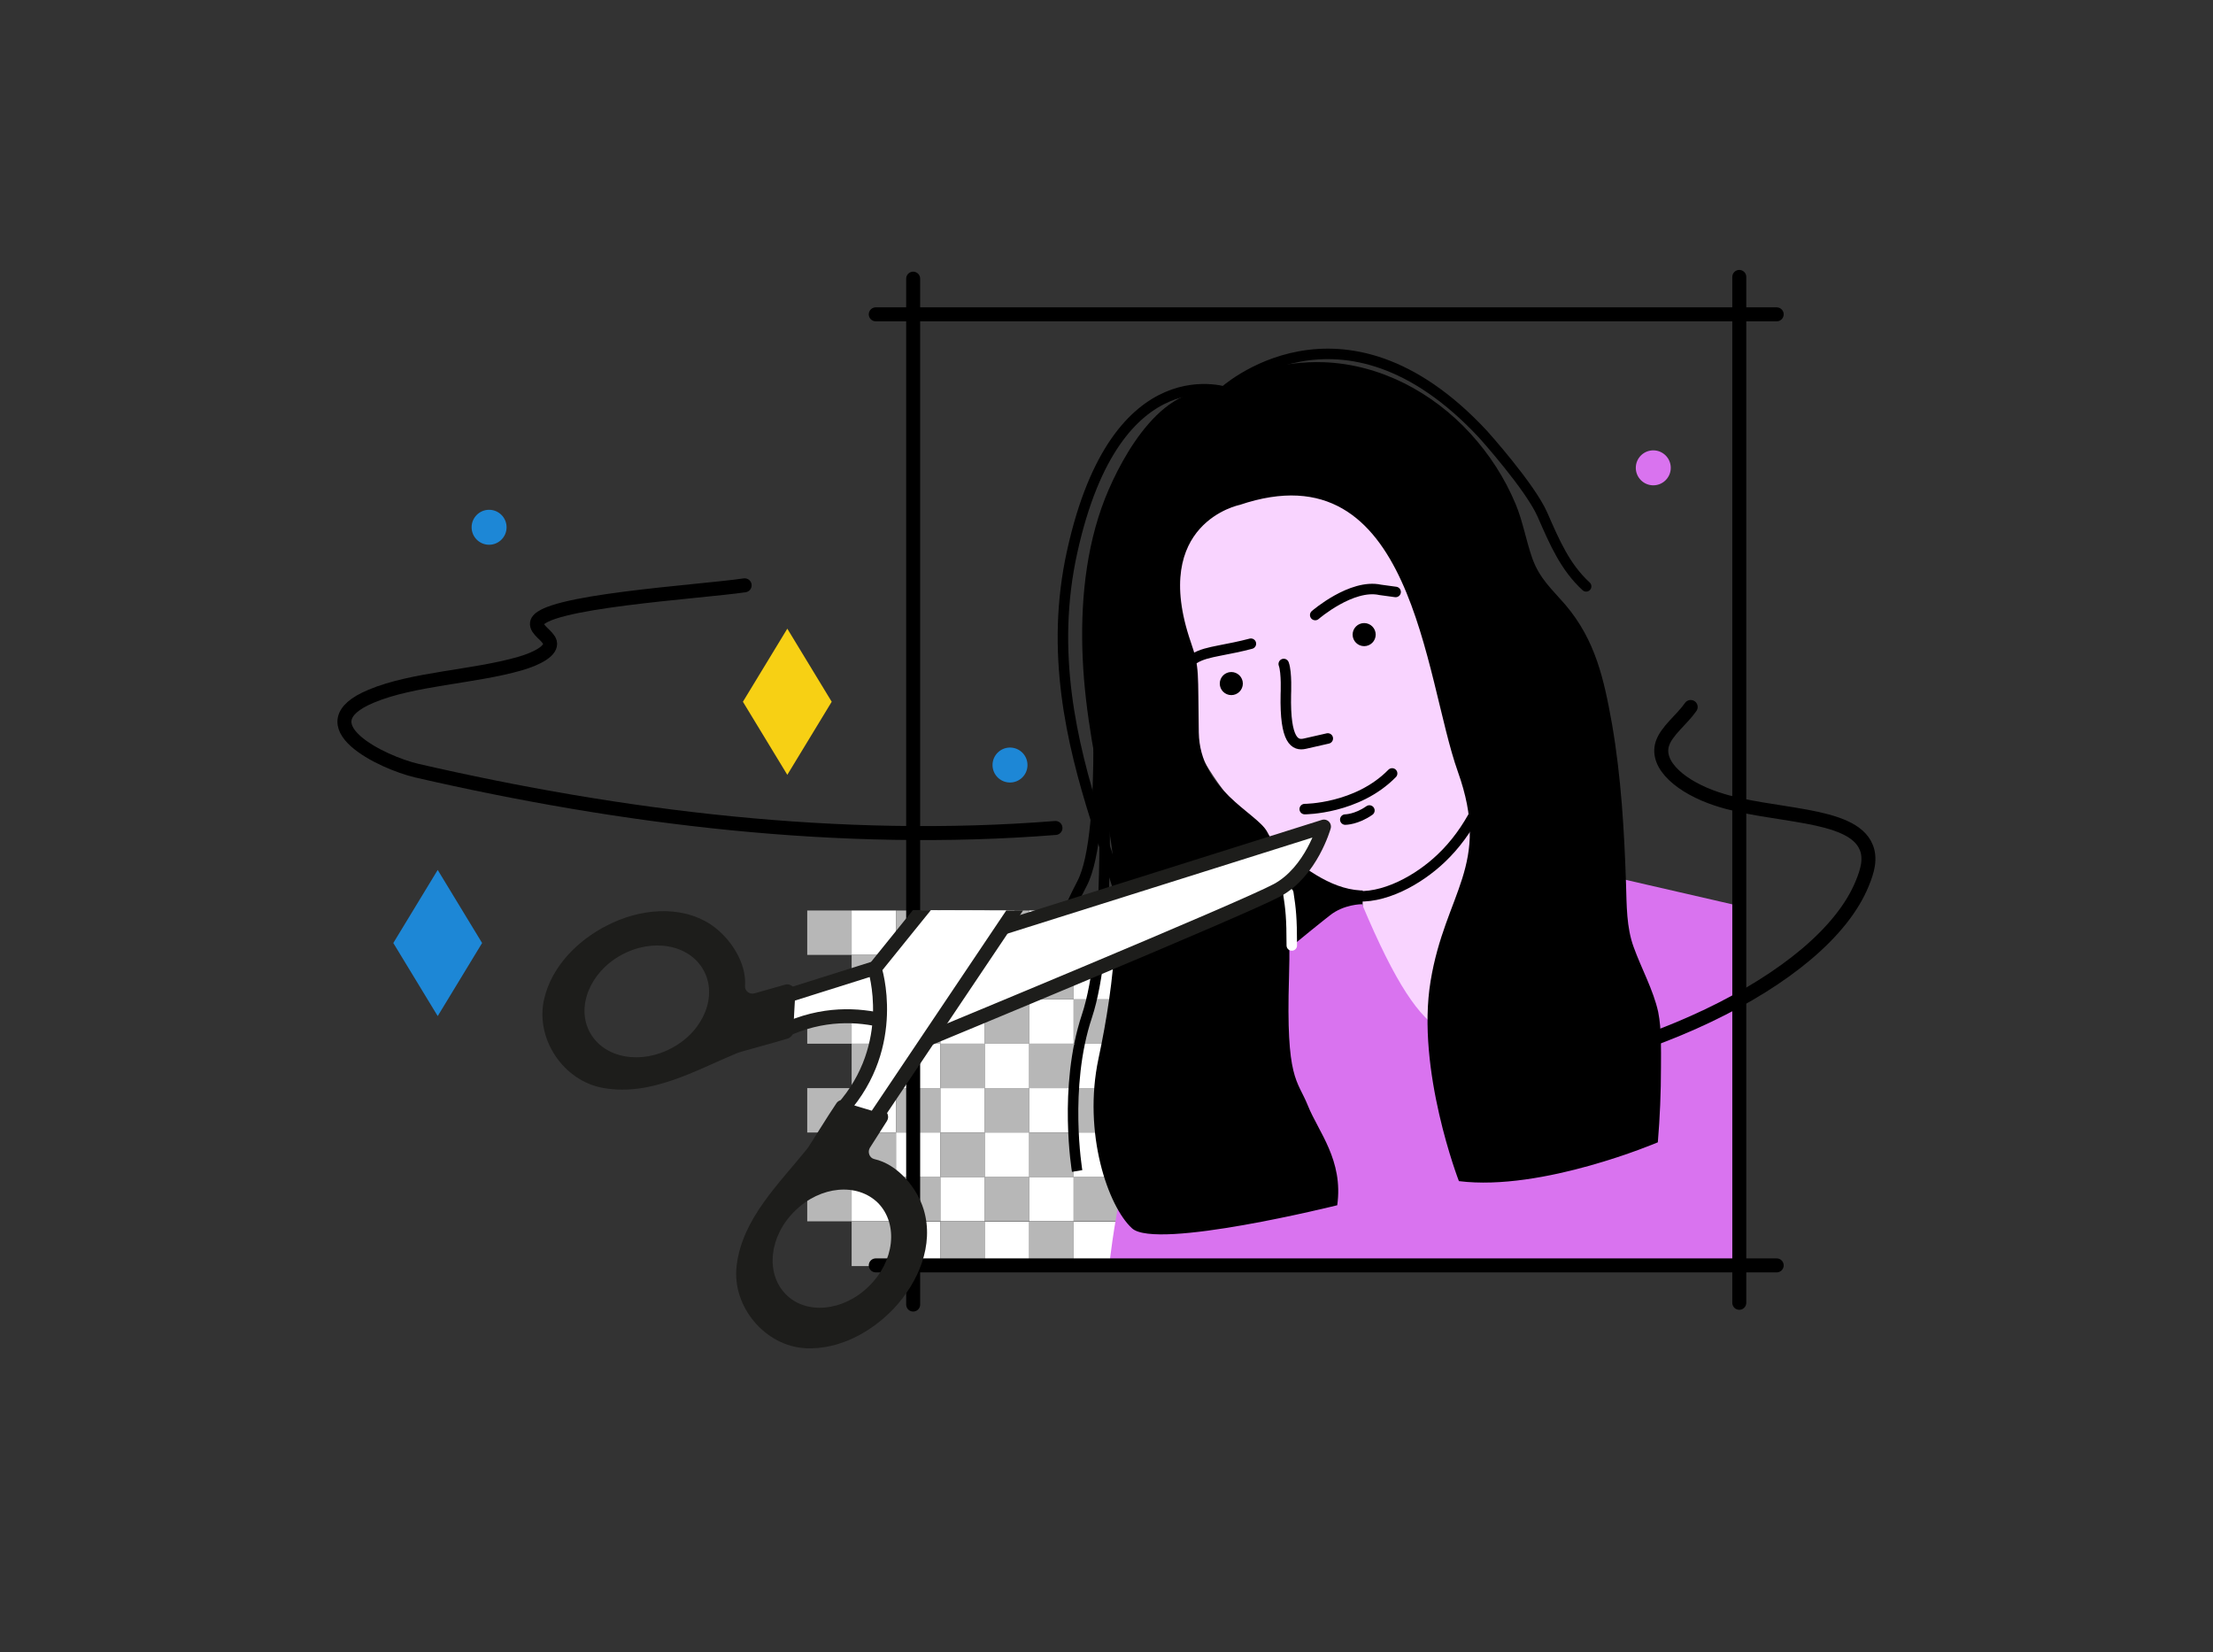
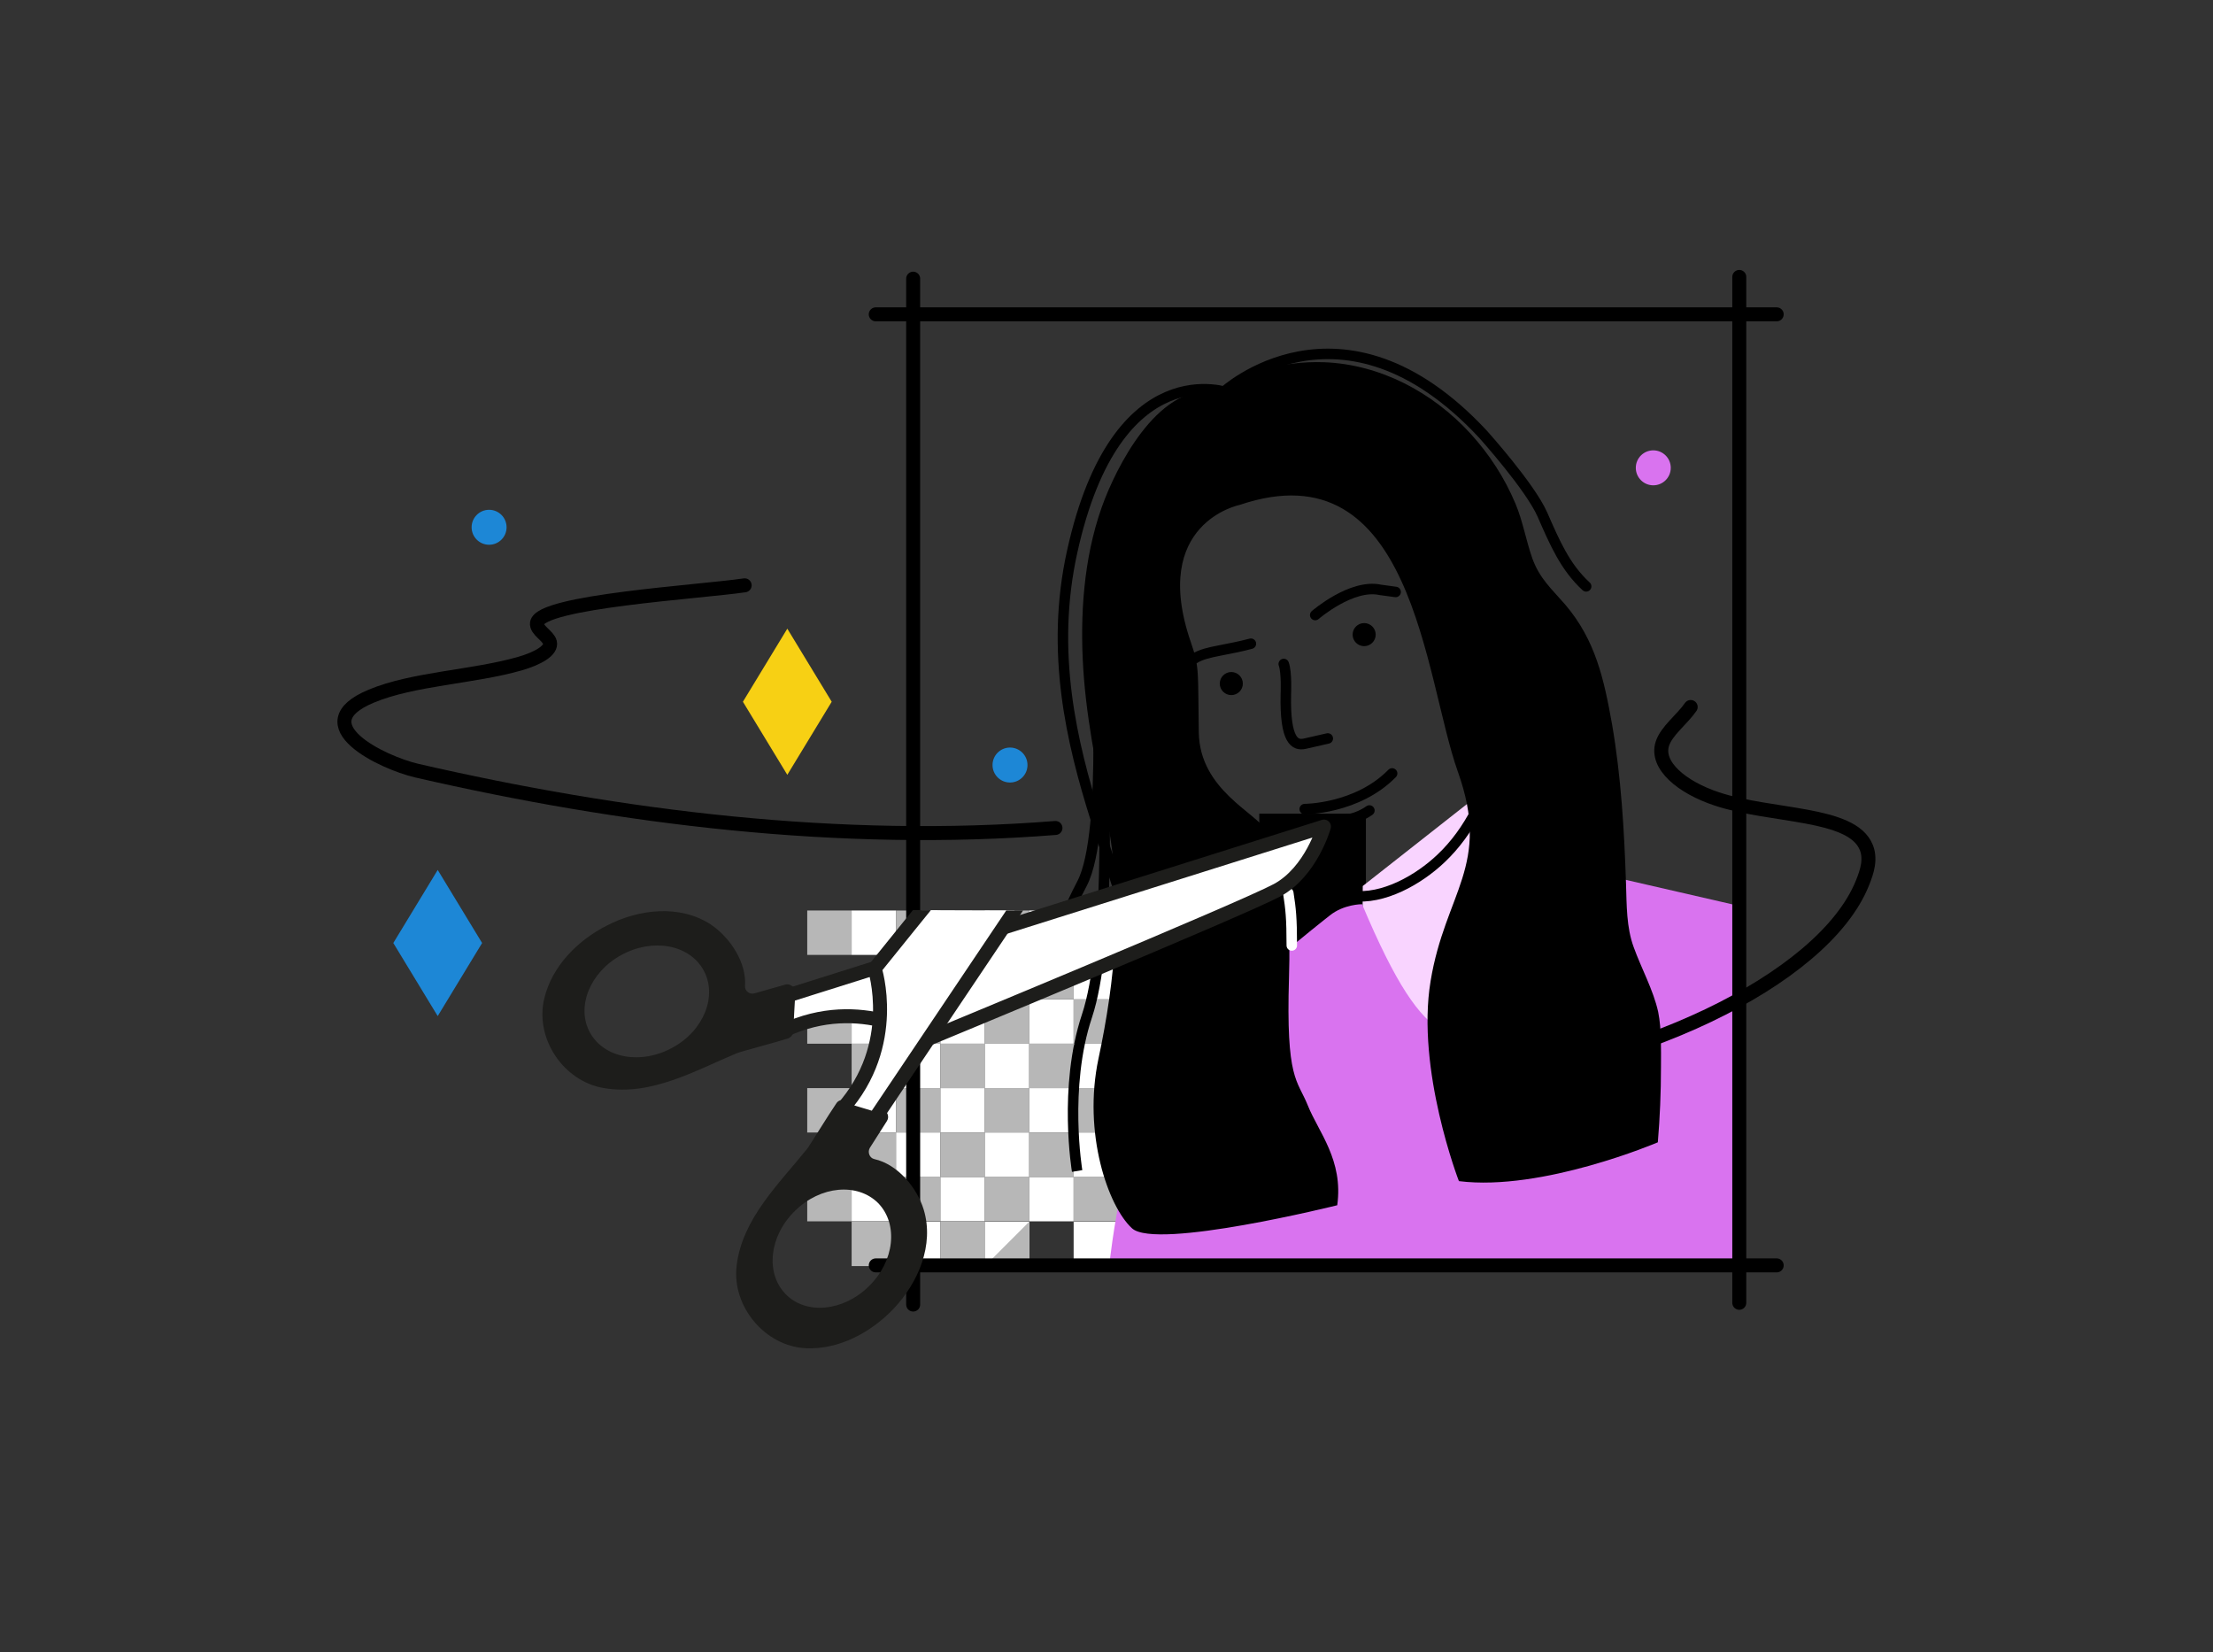
<svg xmlns="http://www.w3.org/2000/svg" xmlns:xlink="http://www.w3.org/1999/xlink" viewBox="0 0 633 472.5">
  <rect x="0" y="0" width="633" height="472.5" fill="#333333" stroke="none" />
  <switch>
    <g>
      <path stroke="#000" stroke-miterlimit="10" d="M360.7 233.2h29.5v38.5h-29.5z" />
      <path fill="#B7B7B7" d="M230.9 336.6h12.7v12.7h-12.7z" />
      <path fill="#FFF" d="M243.6 336.6h12.7v12.7h-12.7z" />
      <path fill="#B7B7B7" d="M256.3 336.6H269v12.7h-12.7z" />
      <path fill="#FFF" d="M269 336.6h12.7v12.7H269z" />
      <path fill="#B7B7B7" d="M281.7 336.6h12.7v12.7h-12.7z" />
      <path fill="#FFF" d="M294.4 336.6h12.7v12.7h-12.7z" />
      <path fill="#B7B7B7" d="M307.1 336.6h12.7v12.7h-12.7z" />
      <path fill="#FFF" d="M319.8 336.6h12.7v12.7h-12.7z" />
      <path fill="#B7B7B7" d="M332.5 336.6h12.7v12.7h-12.7z" />
      <path fill="#FFF" d="M345.3 336.6H358v12.7h-12.7z" />
      <path fill="#B7B7B7" d="M358 336.6h12.7v12.7H358z" />
      <path fill="#FFF" d="M370.7 336.6h12.7v12.7h-12.7z" />
      <path fill="#B7B7B7" d="M383.4 336.6h12.7v12.7h-12.7z" />
      <path fill="#FFF" d="M396.1 336.6h12.7v12.7h-12.7z" />
      <path fill="#B7B7B7" d="M408.8 336.6h12.7v12.7h-12.7zm-165.2 12.8h12.7v12.7h-12.7z" />
      <path fill="#FFF" d="M256.3 349.4H269v12.7h-12.7z" />
      <path fill="#B7B7B7" d="M269 349.4h12.7v12.7H269z" />
      <path fill="#FFF" d="M281.7 349.4h12.7v12.7h-12.7z" />
-       <path fill="#B7B7B7" d="M294.4 349.4h12.7v12.7h-12.7z" />
+       <path fill="#B7B7B7" d="M294.4 349.4v12.7h-12.7z" />
      <path fill="#FFF" d="M307.1 349.4h12.7v12.7h-12.7z" />
      <path fill="#B7B7B7" d="M319.8 349.4h12.7v12.7h-12.7z" />
      <path fill="#FFF" d="M332.5 349.4h12.7v12.7h-12.7z" />
      <path fill="#B7B7B7" d="M345.3 349.4H358v12.7h-12.7z" />
      <path fill="#FFF" d="M358 349.4h12.7v12.7H358z" />
      <path fill="#B7B7B7" d="M370.7 349.4h12.7v12.7h-12.7z" />
      <path fill="#FFF" d="M383.4 349.4h12.7v12.7h-12.7z" />
      <path fill="#B7B7B7" d="M396.1 349.4h12.7v12.7h-12.7z" />
      <path fill="#FFF" d="M408.8 349.4h12.7v12.7h-12.7z" />
      <path fill="#B7B7B7" d="M421.5 349.4h12.7v12.7h-12.7zm-190.6-38.2h12.7v12.7h-12.7z" />
      <path fill="#FFF" d="M243.6 311.2h12.7v12.7h-12.7z" />
      <path fill="#B7B7B7" d="M256.3 311.2H269v12.7h-12.7z" />
      <path fill="#FFF" d="M269 311.2h12.7v12.7H269z" />
      <path fill="#B7B7B7" d="M281.7 311.2h12.7v12.7h-12.7z" />
      <path fill="#FFF" d="M294.4 311.2h12.7v12.7h-12.7z" />
      <path fill="#B7B7B7" d="M307.1 311.2h12.7v12.7h-12.7z" />
      <path fill="#FFF" d="M319.8 311.2h12.7v12.7h-12.7z" />
      <path fill="#B7B7B7" d="M332.5 311.2h12.7v12.7h-12.7z" />
      <path fill="#FFF" d="M345.3 311.2H358v12.7h-12.7z" />
      <path fill="#B7B7B7" d="M358 311.2h12.7v12.7H358z" />
      <path fill="#FFF" d="M370.7 311.2h12.7v12.7h-12.7z" />
      <path fill="#B7B7B7" d="M383.4 311.2h12.7v12.7h-12.7z" />
      <path fill="#FFF" d="M396.1 311.2h12.7v12.7h-12.7z" />
      <path fill="#B7B7B7" d="M408.8 311.2h12.7v12.7h-12.7zm-165.2 12.7h12.7v12.7h-12.7z" />
      <path fill="#FFF" d="M256.3 323.9H269v12.7h-12.7z" />
      <path fill="#B7B7B7" d="M269 323.9h12.7v12.7H269z" />
      <path fill="#FFF" d="M281.7 323.9h12.7v12.7h-12.7z" />
      <path fill="#B7B7B7" d="M294.4 323.9h12.7v12.7h-12.7z" />
      <path fill="#FFF" d="M307.1 323.9h12.7v12.7h-12.7z" />
      <path fill="#B7B7B7" d="M319.8 323.9h12.7v12.7h-12.7z" />
      <path fill="#FFF" d="M332.5 323.9h12.7v12.7h-12.7z" />
      <path fill="#B7B7B7" d="M345.3 323.9H358v12.7h-12.7z" />
      <path fill="#FFF" d="M358 323.9h12.7v12.7H358z" />
      <path fill="#B7B7B7" d="M370.7 323.9h12.7v12.7h-12.7z" />
      <path fill="#FFF" d="M383.4 323.9h12.7v12.7h-12.7z" />
      <path fill="#B7B7B7" d="M396.1 323.9h12.7v12.7h-12.7z" />
      <path fill="#FFF" d="M408.8 323.9h12.7v12.7h-12.7z" />
      <path fill="#B7B7B7" d="M421.5 323.9h12.7v12.7h-12.7zm-190.6-38.1h12.7v12.7h-12.7z" />
      <path fill="#FFF" d="M243.6 285.8h12.7v12.7h-12.7z" />
      <path fill="#B7B7B7" d="M256.3 285.8H269v12.7h-12.7z" />
      <path fill="#FFF" d="M269 285.8h12.7v12.7H269z" />
      <path fill="#B7B7B7" d="M281.7 285.8h12.7v12.7h-12.7z" />
      <path fill="#FFF" d="M294.4 285.8h12.7v12.7h-12.7z" />
      <path fill="#B7B7B7" d="M307.1 285.8h12.7v12.7h-12.7z" />
      <path fill="#FFF" d="M319.8 285.8h12.7v12.7h-12.7z" />
      <path fill="#B7B7B7" d="M332.5 285.8h12.7v12.7h-12.7z" />
      <path fill="#FFF" d="M345.3 285.8H358v12.7h-12.7z" />
      <path fill="#B7B7B7" d="M358 285.8h12.7v12.7H358z" />
      <path fill="#FFF" d="M370.7 285.8h12.7v12.7h-12.7z" />
      <path fill="#B7B7B7" d="M383.4 285.8h12.7v12.7h-12.7z" />
      <path fill="#FFF" d="M396.1 285.8h12.7v12.7h-12.7z" />
      <path fill="#B7B7B7" d="M408.8 285.8h12.7v12.7h-12.7zm-165.2 12.7h12.7v12.7h-12.7z" />
      <path fill="#FFF" d="M256.3 298.5H269v12.7h-12.7z" />
      <path fill="#B7B7B7" d="M269 298.5h12.7v12.7H269z" />
      <path fill="#FFF" d="M281.7 298.5h12.7v12.7h-12.7z" />
      <path fill="#B7B7B7" d="M294.4 298.5h12.7v12.7h-12.7z" />
      <path fill="#FFF" d="M307.1 298.5h12.7v12.7h-12.7z" />
      <path fill="#B7B7B7" d="M319.8 298.5h12.7v12.7h-12.7z" />
      <path fill="#FFF" d="M332.5 298.5h12.7v12.7h-12.7z" />
      <path fill="#B7B7B7" d="M345.3 298.5H358v12.7h-12.7z" />
      <path fill="#FFF" d="M358 298.5h12.7v12.7H358z" />
      <path fill="#B7B7B7" d="M370.7 298.5h12.7v12.7h-12.7z" />
-       <path fill="#FFF" d="M383.4 298.5h12.7v12.7h-12.7z" />
      <path fill="#B7B7B7" d="M396.1 298.5h12.7v12.7h-12.7z" />
      <path fill="#FFF" d="M408.8 298.5h12.7v12.7h-12.7z" />
      <path fill="#B7B7B7" d="M421.5 298.5h12.7v12.7h-12.7zm-190.6-38.1h12.7v12.7h-12.7z" />
      <path fill="#FFF" d="M243.6 260.4h12.7v12.7h-12.7z" />
      <path fill="#B7B7B7" d="M256.3 260.4H269v12.7h-12.7z" />
-       <path fill="#FFF" d="M269 260.4h12.7v12.7H269z" />
      <path fill="#B7B7B7" d="M281.7 260.4h12.7v12.7h-12.7z" />
      <path fill="#FFF" d="M294.4 260.4h12.7v12.7h-12.7z" />
      <path fill="#B7B7B7" d="M307.1 260.4h12.7v12.7h-12.7z" />
      <path fill="#FFF" d="M319.8 260.4h12.7v12.7h-12.7z" />
-       <path fill="#B7B7B7" d="M332.5 260.4h12.7v12.7h-12.7z" />
      <path fill="#FFF" d="M345.3 260.4H358v12.7h-12.7zm50.8 0h12.7v12.7h-12.7z" />
-       <path fill="#B7B7B7" d="M408.8 260.4h12.7v12.7h-12.7zm-165.2 12.7h12.7v12.7h-12.7z" />
      <path fill="#FFF" d="M256.3 273.1H269v12.7h-12.7z" />
      <path fill="#B7B7B7" d="M269 273.1h12.7v12.7H269z" />
      <path fill="#FFF" d="M281.7 273.1h12.7v12.7h-12.7z" />
      <path fill="#B7B7B7" d="M294.4 273.1h12.7v12.7h-12.7z" />
      <path fill="#FFF" d="M307.1 273.1h12.7v12.7h-12.7z" />
      <path fill="#B7B7B7" d="M319.8 273.1h12.7v12.7h-12.7z" />
      <path fill="#FFF" d="M332.5 273.1h12.7v12.7h-12.7z" />
      <path fill="#B7B7B7" d="M345.3 273.1H358v12.7h-12.7z" />
      <path fill="#FFF" d="M358 273.1h12.7v12.7H358z" />
      <path fill="#B7B7B7" d="M370.7 273.1h12.7v12.7h-12.7z" />
      <path fill="#FFF" d="M383.4 273.1h12.7v12.7h-12.7z" />
      <path fill="#B7B7B7" d="M396.1 273.1h12.7v12.7h-12.7z" />
      <path fill="#FFF" d="M408.8 273.1h12.7v12.7h-12.7z" />
      <path fill="#B7B7B7" d="M421.5 273.1h12.7v12.7h-12.7z" />
      <path fill="#F9D4FF" d="M389.8 253.4l-.1 12.3 22 39 16.2-71-1.6-9z" />
      <path fill="#D973EF" d="M380.4 261.8S348 287.1 334.9 303c-13.2 16-17.6 58.8-17.6 58.8h180.2V259.1l-34.8-8s-4.9 43.9-25.6 45.1c-20.8 1.2-28.3 8-47.5-37.6-.1 0-5.2 0-9.2 3.2z" />
-       <path fill="#F9D4FF" d="M340.4 145.6c-13.3 19.6-8.1 49.1 2.3 69 5.3 10.1 12.7 19 21.4 26.3 6.6 5.5 14.6 12.4 23.4 13.6 8.9 1.2 18.3-2.9 24.7-9 16.3-15.4 20.9-43.5 16.5-64.8-2.2-10.5-6.6-20.6-12.9-29.3-7.2-10-14.6-15.4-26.2-19.4.1.1-32.4-11.2-49.2 13.6z" />
      <path d="M354.6 144.4s-25.7 5.1-14 39.2c2.6 7.4 2 8.7 2.3 25.9.3 16.5 16.5 22.9 19.5 28.3 3 5.4 7.2 12.5 6.3 41.8-.9 29.4 2.4 29.1 5.4 36.6s10.2 15.6 8.4 28.5c0 0-51.8 12.9-58.7 6.6-6.9-6.3-14.1-27.3-9.6-48.5 4.8-22.5 7.1-45.9 2.4-68.7-3.1-15.1-6.2-30.2-6.9-45.6-.7-15.3.7-31.5 6.4-46 4.9-12.3 17.2-34.7 33.7-30 .4.1 3.5-2.7 3.9-3 2.5-1.8 4.4-2.9 7.4-3.7 5.7-1.7 11.7-2.4 17.6-2.2 16.1.6 31.1 8.6 41.9 20.4 5.4 5.9 9.8 12.7 12.9 20.1 2.1 5 3 10.5 4.8 15.6 2.1 5.8 5.5 8.7 9.4 13.2 8.7 10.2 11.1 21.4 13.4 34.2 2.6 15.1 3.5 30.4 4 45.7.2 6.1.1 12.4 2.2 18.1 2.2 6.1 5.6 12.2 7 18.5 1 5 .8 10.7.8 15.8 0 7.2-.3 14.4-.9 21.5 0 0-33 14.1-56.9 11.1 0 0-12.3-31.8-8.1-57.2 4.2-25.5 17.4-33 7.8-59.9s-12.7-93.1-62.4-76.3z" />
      <path fill="none" stroke="#000" stroke-width="3" stroke-linecap="round" stroke-linejoin="round" stroke-miterlimit="10" d="M349.8 112.3s33.9-31.6 74.4 11.9c0 0 13.5 15 17 23s6.5 15 12.5 20.5" />
      <circle stroke="#000" stroke-linecap="round" stroke-linejoin="round" stroke-miterlimit="10" cx="390.2" cy="181.5" r="2.8" />
      <circle stroke="#000" stroke-linecap="round" stroke-linejoin="round" stroke-miterlimit="10" cx="352.2" cy="195.5" r="2.8" />
      <path fill="none" stroke="#000" stroke-width="3" stroke-linecap="round" stroke-linejoin="round" stroke-miterlimit="10" d="M376.2 175.9s10.4-9 18.6-7.2l4.4.6m-41.4 14.8c-3 .8-6.1 1.4-9.2 2-2.5.5-5 1-7.1 2.3-2.2 1.3-3.9 3.5-4.1 6m42.4 16.8s-3.9.9-6.6 1.5-5.7-.6-5.4-14.1c0 0 .3-6.3-.6-8.7" />
      <path fill="none" stroke="#000" stroke-width="3" stroke-linecap="round" stroke-linejoin="round" stroke-miterlimit="10" d="M351.6 112.4s-32.2-12.2-44.9 45.3c-12.8 57.5 25.2 104.3 16 125" />
      <path fill="none" stroke="#000" stroke-width="3" stroke-miterlimit="10" d="M315.7 224.7s2 45.5-4.8 65.9-2.8 44.3-2.8 44.3m5.2-152c-.1 1.2 3.9 55.1-3.8 69.8-7.7 14.7-9.5 25-9.5 25m86.7-21.5c8.9 1.2 19.1-4.6 25.5-10.7 16.3-15.4 20.9-43.5 16.5-64.8" />
      <path fill="none" stroke="#FFF" stroke-width="3" stroke-linecap="round" stroke-linejoin="round" stroke-miterlimit="10" d="M368.5 255.4c.7 4.5 1 7.2 1 15" />
      <path fill="none" stroke="#000" stroke-width="3" stroke-linecap="round" stroke-linejoin="round" stroke-miterlimit="10" d="M373.2 231.4s15 0 25-10.2m-13.4 13.2s3.2 0 6.9-2.6" />
      <circle fill="#D973EF" cx="472.9" cy="133.8" r="5" />
      <circle fill="#1D87D6" cx="139.9" cy="150.8" r="5" />
      <circle fill="#1D87D6" cx="288.9" cy="218.8" r="5" />
      <path fill="#F7D014" d="M225.2 221.6l-12.7-20.9 12.7-20.9 12.7 20.9z" />
      <path fill="#1D87D6" d="M125.2 290.6l-12.7-20.9 12.7-20.9 12.7 20.9z" />
      <path d="M261.2 373.1V79.7m236.3-.5v293.4m10.7-10.7H250.5m0-272h257.7" fill="none" stroke="#000" stroke-width="4" stroke-linecap="round" stroke-miterlimit="10" />
      <defs>
        <path id="a" d="M234.2 260.2l58.8.2 122.2-40.1-20.9 59.7-66.4 81.4-90.8 31.8s-47.5-3.9-48.9-5.2c-1.4-1.3-68.1-95.4-68.1-95.4l48-37.4 53-16 13.1 21z" />
      </defs>
      <clipPath id="b">
        <use xlink:href="#a" overflow="visible" />
      </clipPath>
      <g clip-path="url(#b)">
        <path fill="#FFF" stroke="#1D1D1B" stroke-width="4" stroke-linecap="round" stroke-linejoin="round" stroke-miterlimit="10" d="M224.1 285.1l154.6-48.7s-3.6 12.9-13.4 18.2c-9.8 5.3-100 42.6-100 42.6s-18.9-13-41.2-2.4v-9.7z" />
        <path fill="#1D1D1B" d="M224.6 281.6l-8.8 2.5c-1.4.4-2.8-.7-2.7-2.1.5-6.8-4.4-14-9.8-17.6-8.9-5.8-20.6-4.4-29.7.3-8.3 4.2-15.7 11.6-17.9 20.8-2.8 11.4 5.4 23.8 17.1 25.7 13.5 2.3 26-5 38-10 .9-.4 10.8-3 14.6-4.2.8-.3 1.4-1 1.5-1.9.1-2.5.4-7.9.6-11.3-.1-1.5-1.5-2.6-2.9-2.2zm-32.2 18c-9 5-19.5 3.1-23.6-4.2-4.1-7.3-.1-17.3 8.8-22.2 9-5 19.5-3.1 23.6 4.2 4.1 7.3.2 17.3-8.8 22.2zm60 17.7c-3.3-.8-8.6-2.1-11-2.6-.9-.2-1.7.1-2.2.9-2.2 3.2-7.6 12-8.2 12.8-8.1 10.1-18.7 20.1-20.3 33.6-1.4 11.7 8.2 23.1 19.9 23.6 9.5.4 18.6-4.6 25-11.3 7-7.4 11.7-18.2 8.6-28.4-1.9-6.2-7.4-12.9-14.1-14.4-1.4-.3-2-2-1.3-3.2l4.9-7.7c.8-1.3.1-2.9-1.3-3.3zm-1.2 26.8c5.8 6 4.7 16.6-2.7 23.8-7.3 7.2-18 8.2-23.8 2.2-5.8-6-4.7-16.6 2.7-23.8 7.3-7.2 17.9-8.1 23.8-2.2z" />
        <path fill="#FFF" stroke="#1D1D1B" stroke-width="4" stroke-linecap="round" stroke-linejoin="round" stroke-miterlimit="10" d="M250.2 320l90.4-134.6s-13.4-.2-21.3 7.7-69.1 83.9-69.1 83.9 7.1 21.8-9.3 40.2l9.3 2.8z" />
      </g>
      <path fill="none" stroke="#000" stroke-width="4" stroke-linecap="round" stroke-miterlimit="10" d="M483.6 202.2c-2.5 3.6-6.9 6.8-8.1 10.5-2 6.2 5.6 12.5 15.6 15.8 15.6 5.2 38.6 3.7 42.7 13.8.6 1.4.8 3.1.5 5.1-.3 1.8-.9 3.5-1.6 5.2-11.3 28-66.6 53.8-119 57.4" />
      <path fill="none" stroke="#000" stroke-width="4" stroke-linecap="round" stroke-linejoin="round" stroke-miterlimit="10" d="M213 167.4c-12.8 1.9-58.5 4.6-59.4 10.8-.3 2 3.2 3.6 3.7 5.5.6 2.3-3.4 4.6-8.6 6.1-13.2 3.8-30.6 4.3-42.5 9.3-19.5 8.1 3.1 19 13 21.3 58.2 13.4 121.1 21.3 182.7 16.4" />
    </g>
  </switch>
</svg>